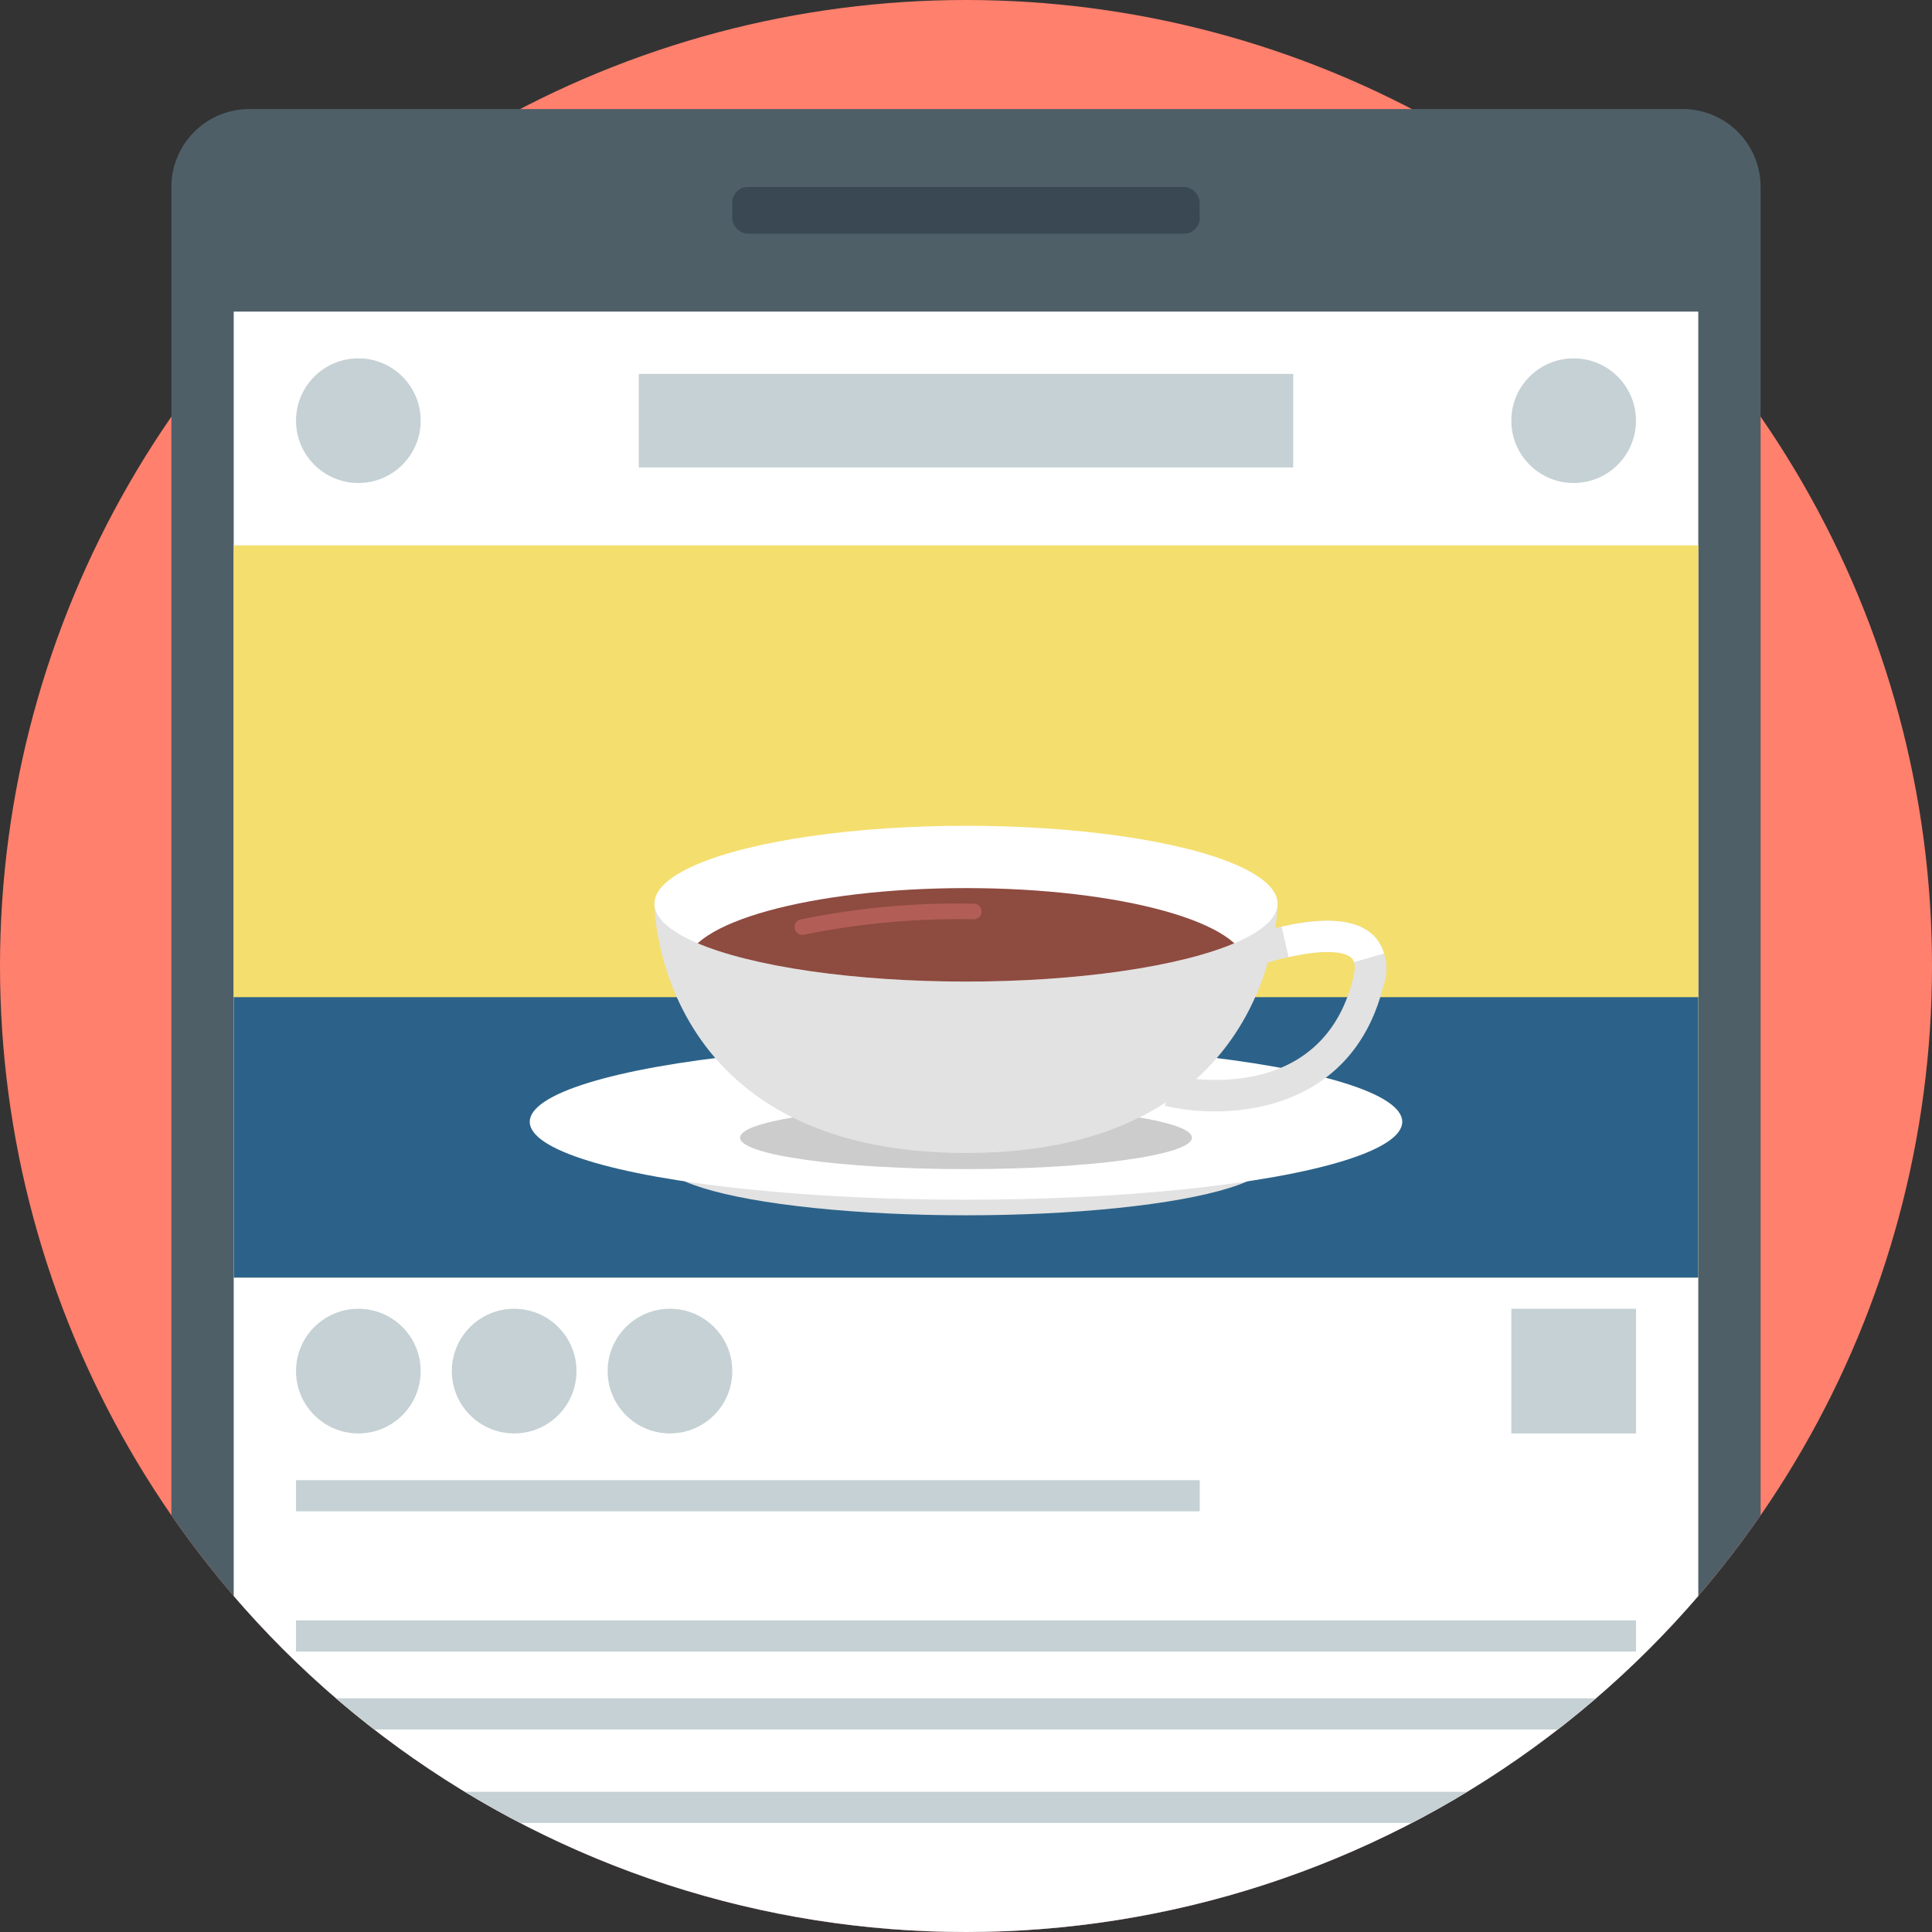
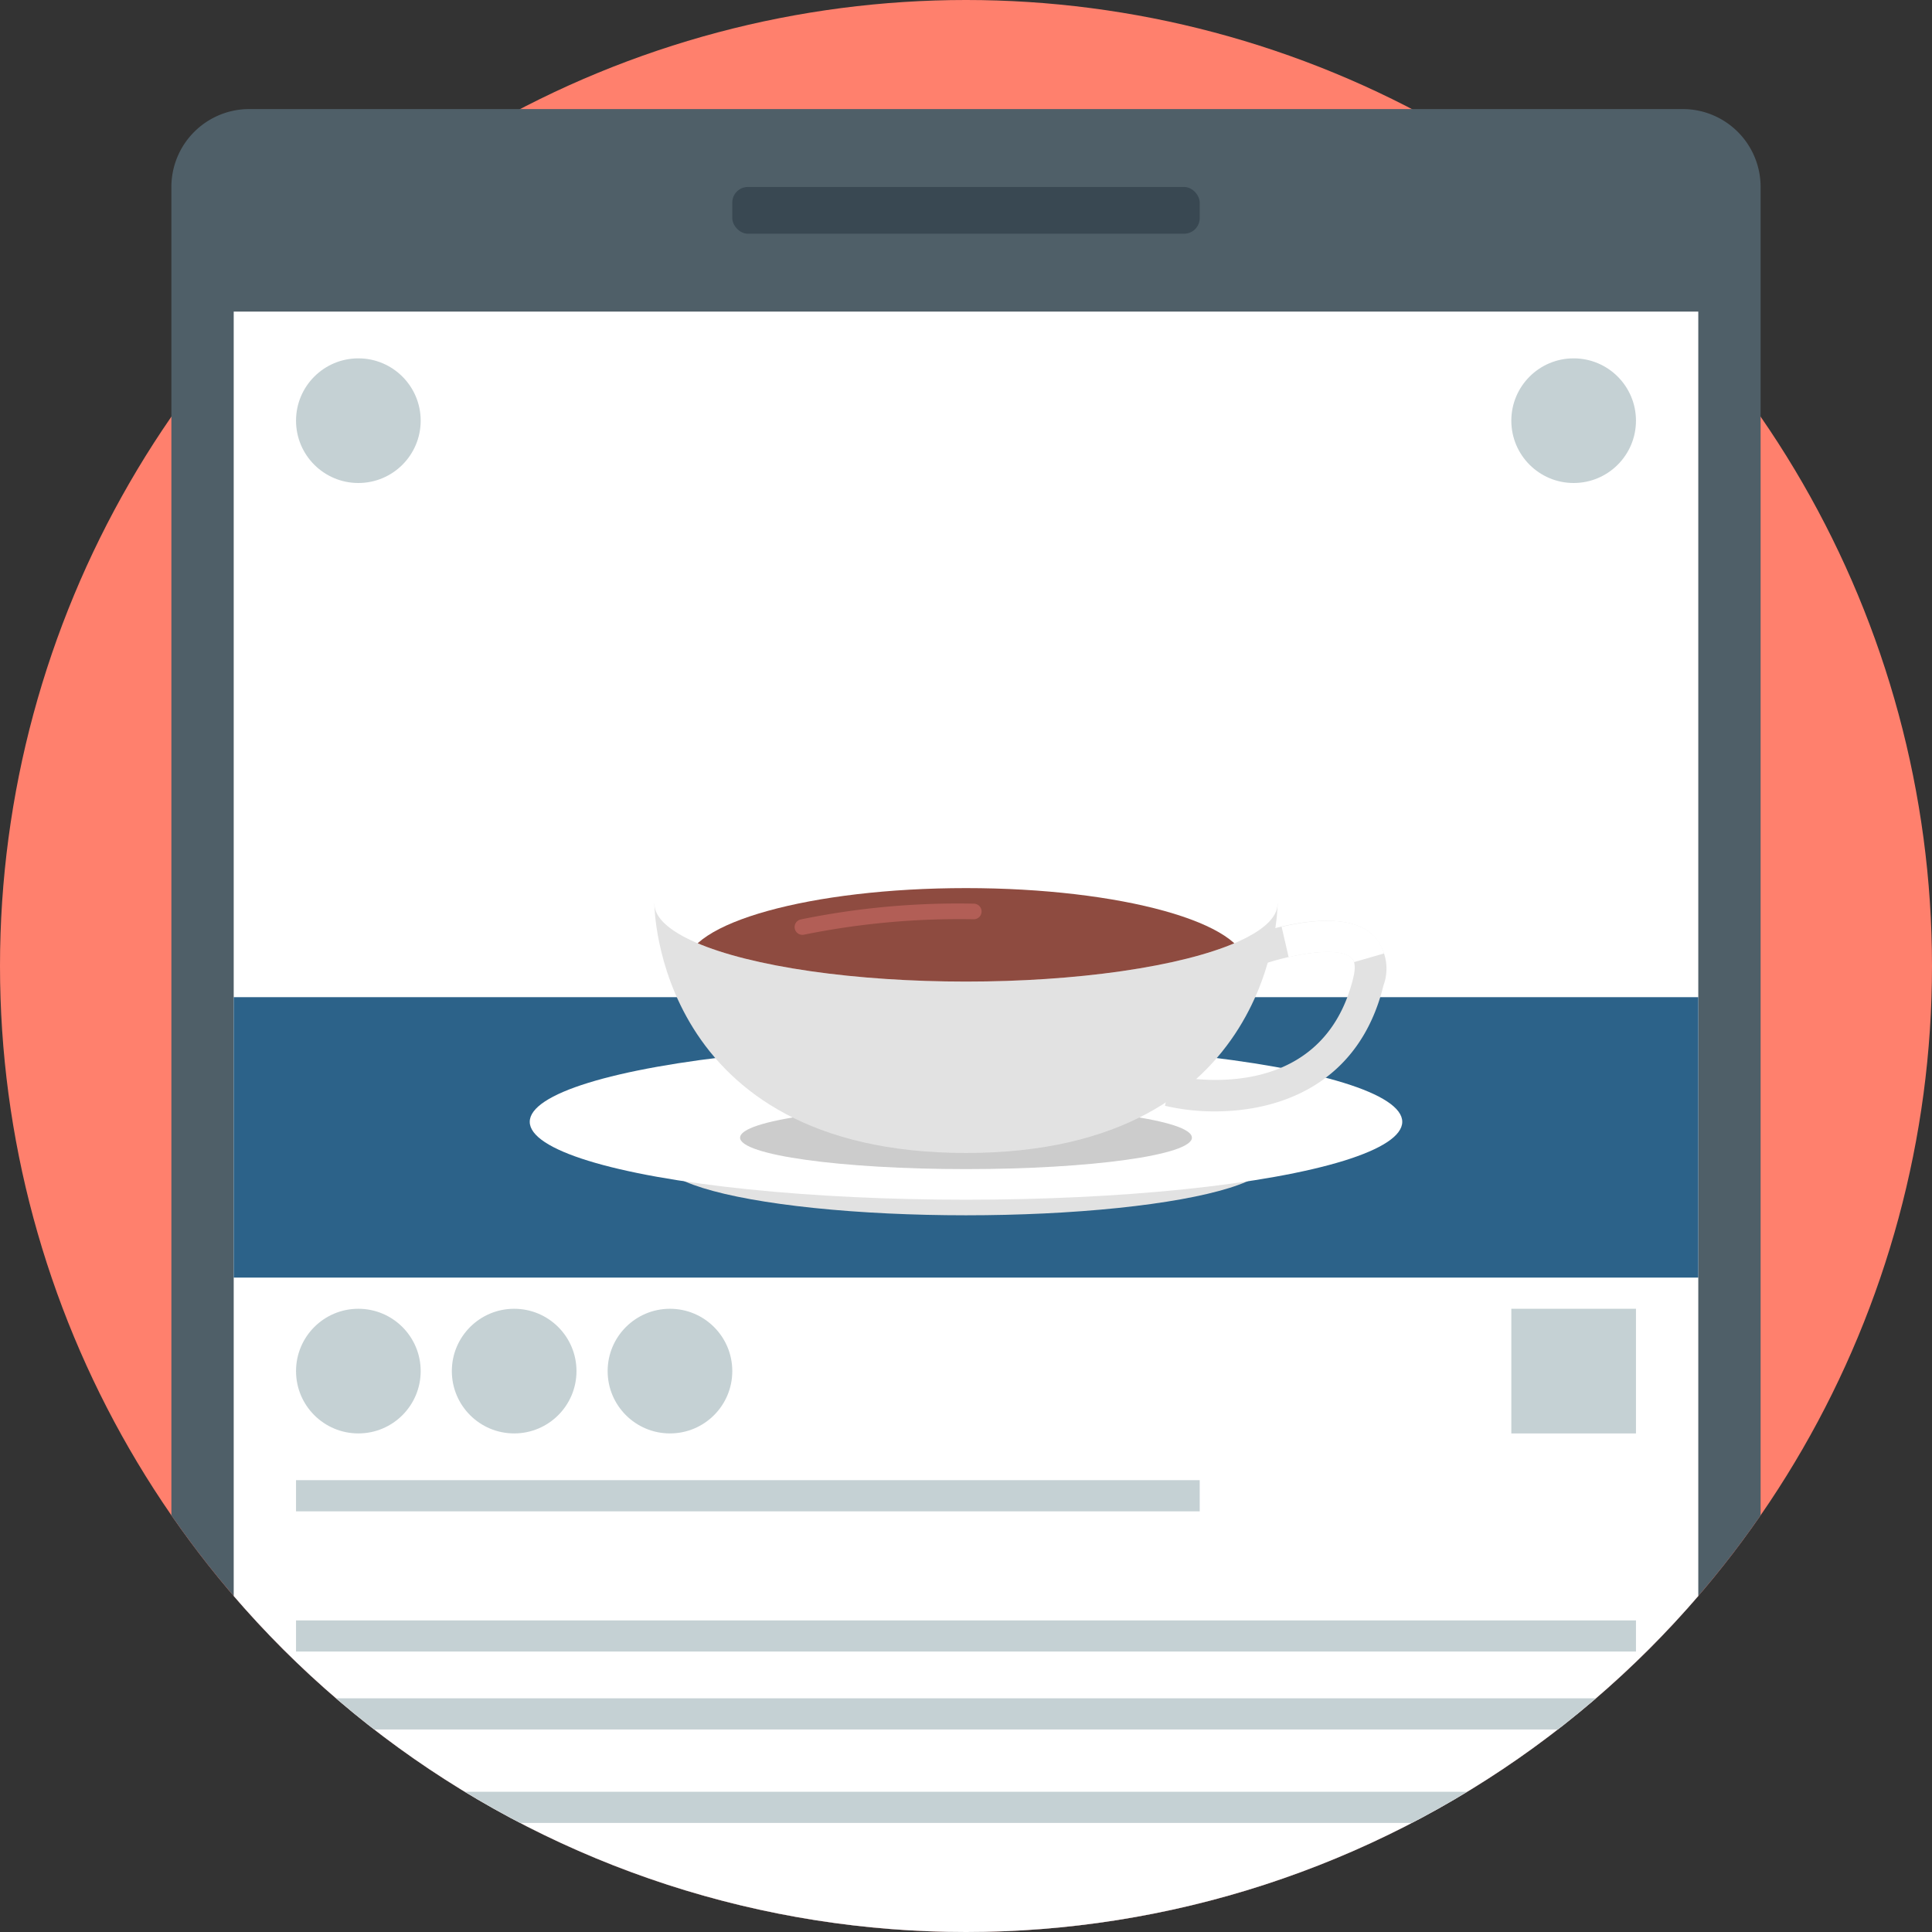
<svg xmlns="http://www.w3.org/2000/svg" data-name="レイヤー 1" viewBox="0 0 124 124">
  <rect x="0" y="0" width="124" height="124" fill="#333333" stroke="none" />
  <defs>
    <clipPath id="a">
      <path d="M124 62A62 62 0 0 1 0 62V0h124z" fill="none" />
    </clipPath>
    <clipPath id="b">
      <ellipse cx="62" cy="58" rx="20" ry="5" fill="none" />
    </clipPath>
  </defs>
  <circle cx="62" cy="62" r="62" style="isolation:isolate" fill="#ff806d" />
  <g clip-path="url(#a)">
    <path d="M16 7h92a5 5 0 0 1 5 5v115H11V12a5 5 0 0 1 5-5z" style="isolation:isolate" fill="#4f5f68" />
    <path fill="#fff" d="M15 20h94v107H15z" />
    <rect x="47" y="12" width="30" height="3" rx="1" style="isolation:isolate" fill="#394852" />
-     <path style="isolation:isolate" fill="#f4de6e" d="M15 35h94v47H15z" />
-     <path style="isolation:isolate" fill="#c5d1d4" d="M41 24h42v6H41z" />
+     <path style="isolation:isolate" fill="#c5d1d4" d="M41 24v6H41z" />
    <circle cx="23" cy="27" r="4" fill="#c5d1d4" />
    <circle cx="23" cy="88" r="4" fill="#c5d1d4" />
    <circle cx="33" cy="88" r="4" fill="#c5d1d4" />
    <circle cx="43" cy="88" r="4" fill="#c5d1d4" />
    <circle cx="101" cy="27" r="4" fill="#c5d1d4" />
    <path fill="#c5d1d4" d="M97 84h8v8h-8z" />
    <path style="isolation:isolate" fill="#2c6289" d="M15 64h94v18H15z" />
    <path fill="#c5d1d4" d="M19 95h58v2H19zM19 104h86v2H19zM19 109h86v2H19zM19 115h86v2H19z" />
    <ellipse cx="62" cy="74.5" rx="19.5" ry="3.5" fill="#e2e2e2" />
    <ellipse cx="62" cy="72" rx="28" ry="5" style="isolation:isolate" fill="#fff" />
    <ellipse cx="62" cy="73.018" rx="14.5" ry="2.018" fill="#ccc" />
    <path d="M82 58s0 16-20 16-20-16-20-16h40z" fill="#e2e2e2" />
    <ellipse cx="62" cy="58" rx="20" ry="5" style="isolation:isolate" fill="#fff" />
    <path d="M77.972 71.332a14.068 14.068 0 0 1-3.203-.36l.461-1.945c.39.092 9.566 2.143 11.625-6.265.158-.647.117-1.085-.124-1.302-.863-.78-3.986-.172-5.825.482l-.671-1.884c.95-.338 5.79-1.93 7.836-.082a3.086 3.086 0 0 1 .726 3.262c-1.568 6.403-6.731 8.094-10.825 8.094z" fill="#e2e2e2" />
    <g clip-path="url(#b)">
      <ellipse cx="62" cy="62" rx="18" ry="5" style="isolation:isolate" fill="#8e4b40" />
      <path d="M51.5 60a.5.5 0 0 1-.121-.985A50.029 50.029 0 0 1 62.5 58a.5.5 0 0 1 0 1 50.118 50.118 0 0 0-10.879.985.516.516 0 0 1-.121.015z" fill="#b25e56" />
    </g>
    <path d="M86.907 61.749c-.21-.732-1.859-.856-4.2-.318l-.45-1.95c4.713-1.083 6.175.334 6.572 1.715z" fill="#fff" />
  </g>
</svg>